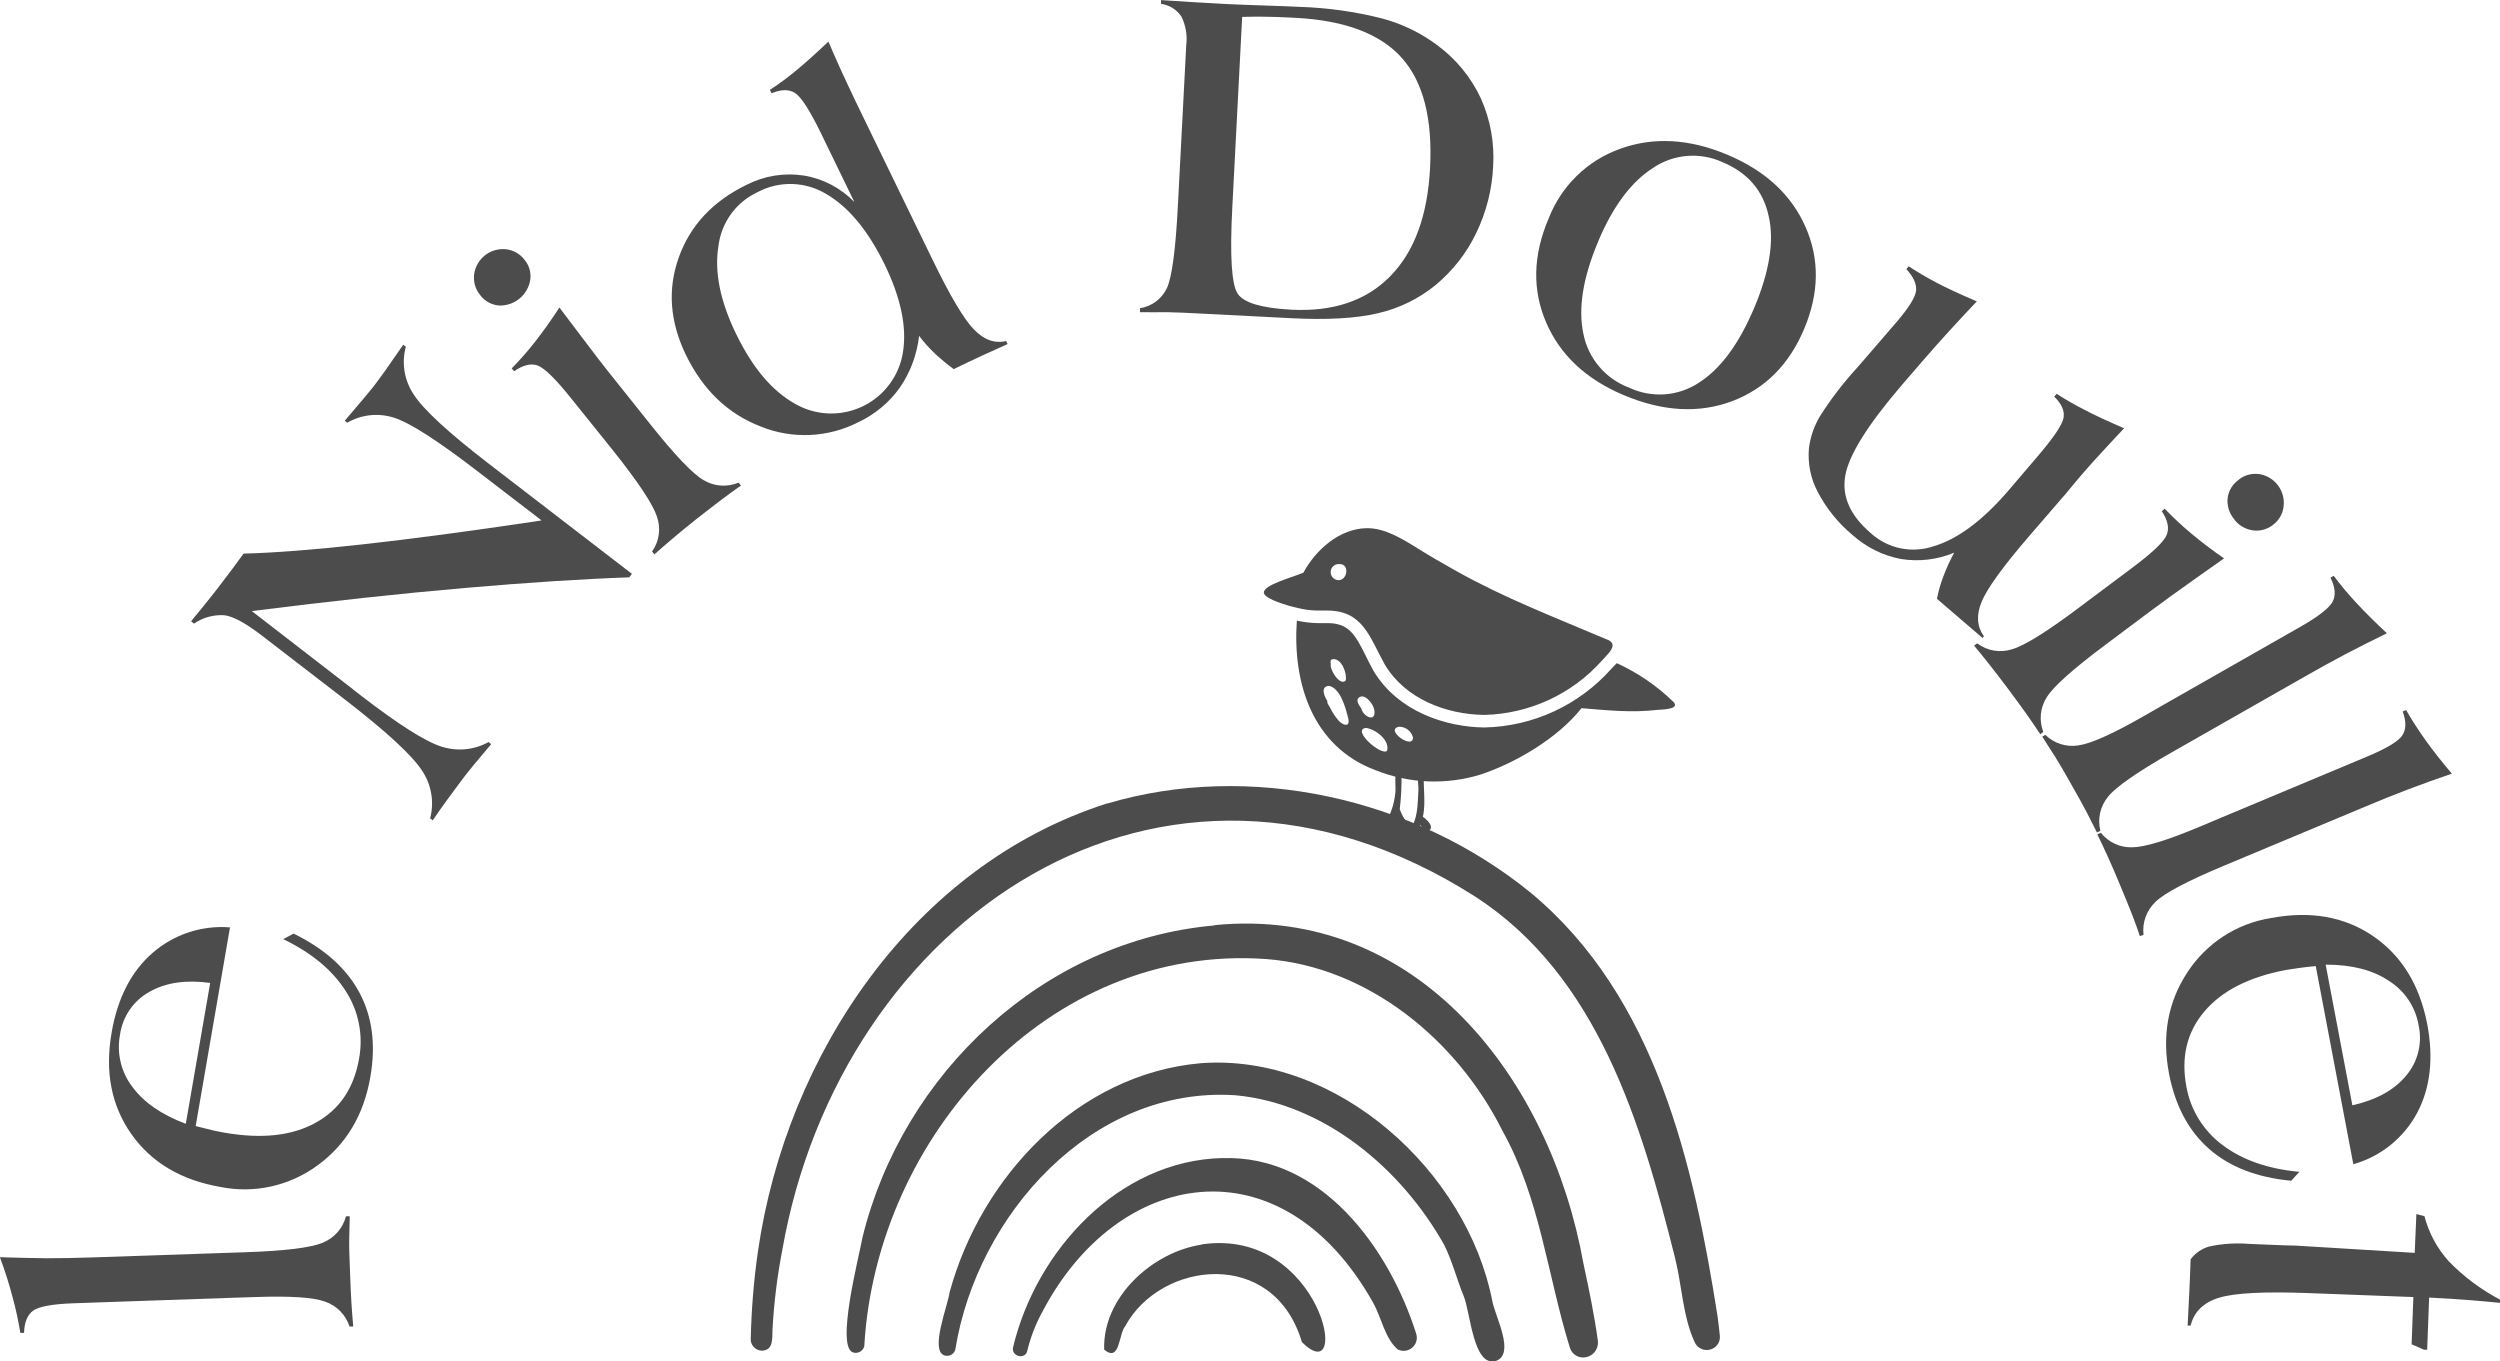
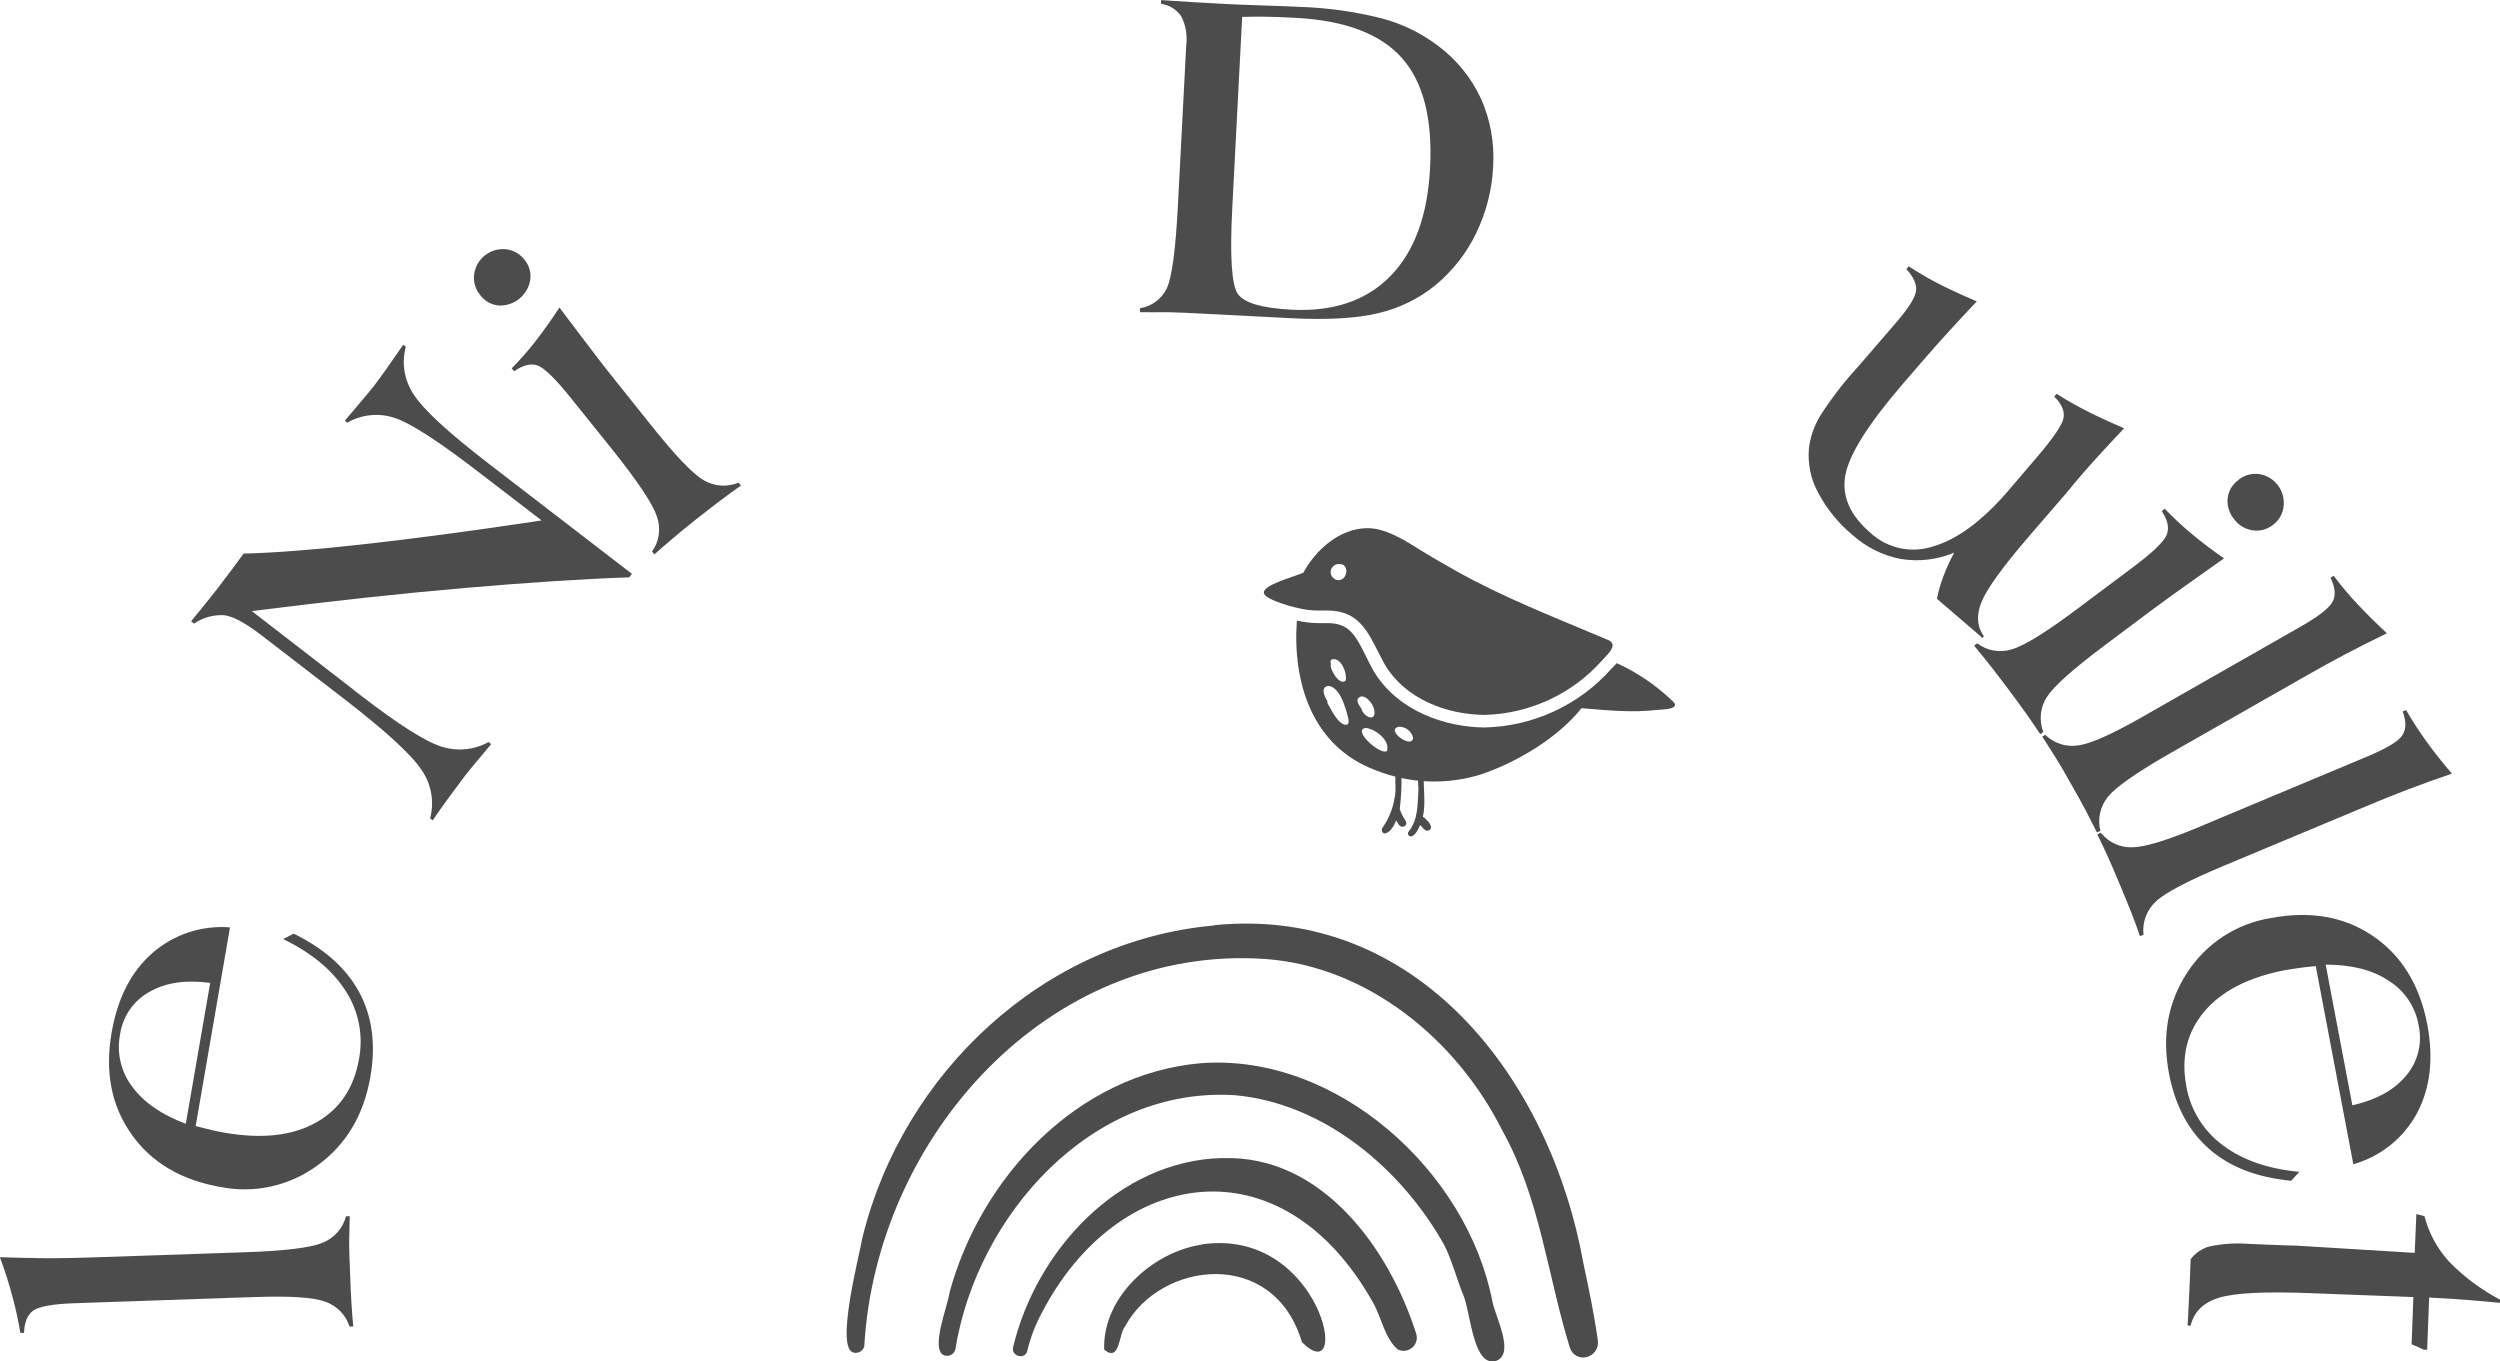
<svg xmlns="http://www.w3.org/2000/svg" id="Calque_2" viewBox="0 0 240.97 131.23">
  <defs>
    <style>.cls-1{fill:#4c4c4c;}</style>
  </defs>
  <g id="Calque_1-2">
    <g id="Calque_2-2">
      <g id="Calque_1-2">
        <path class="cls-1" d="m34.05,127.86h-.36c-.36-1.12-1.22-2-2.33-2.39-1.13-.42-3.38-.57-6.75-.45l-2.21.07-15.32.53c-2.01.07-3.3.31-3.87.7-.56.4-.86,1.11-.89,2.15h-.36c-.19-1.15-.43-2.29-.74-3.41-.31-1.19-.71-2.49-1.23-3.88,1.54.05,3.03.08,4.47.1,1.44,0,2.91-.03,4.4-.08l14.78-.5c3.87-.13,6.35-.44,7.47-.92,1.11-.45,1.94-1.39,2.24-2.55h.36c-.02.71-.03,1.46-.05,2.24s.03,1.83.08,3.15c.04,1.14.08,2.11.13,2.9.05.79.11,1.58.18,2.36Z" />
        <path class="cls-1" d="m22.17,89.39l-3.31,19.15c.66.17,1.22.31,1.69.42.47.1.84.18,1.11.22,3.57.62,6.5.3,8.78-.97,2.29-1.27,3.68-3.33,4.17-6.17.42-2.26-.04-4.59-1.29-6.52-1.28-2.01-3.29-3.68-6.02-5l1-.53c2.97,1.45,5.08,3.34,6.33,5.66,1.25,2.32,1.61,5.04,1.07,8.14-.63,3.67-2.32,6.51-5.07,8.52-2.69,1.99-6.1,2.76-9.38,2.1-3.8-.66-6.66-2.36-8.59-5.1-1.93-2.74-2.56-6-1.9-9.79.57-3.3,1.87-5.85,3.91-7.64,2.06-1.81,4.76-2.71,7.5-2.49Zm-4.26,18.92l2.35-13.57c-2.36-.32-4.31-.03-5.87.87-1.53.85-2.57,2.37-2.82,4.11-.34,1.77.09,3.61,1.19,5.04,1.1,1.5,2.82,2.69,5.15,3.56Z" />
        <path class="cls-1" d="m34.03,66.46l.77.59c3.63,2.8,6.22,4.44,7.77,4.92,1.51.48,3.15.32,4.53-.45l.24.21c-.61.72-1.15,1.37-1.61,1.92-.46.56-.84,1.03-1.14,1.43-.49.65-.97,1.3-1.45,1.96-.48.66-.96,1.33-1.43,2.03l-.25-.19c.42-1.59.12-3.28-.8-4.63-.96-1.47-3.42-3.73-7.37-6.79l-8.09-6.23c-1.54-1.18-2.74-1.83-3.59-1.93-1.03-.06-2.06.22-2.91.81l-.28-.22c.22-.28.54-.68.97-1.19.84-1.04,1.38-1.72,1.63-2.05.56-.73,1.02-1.33,1.38-1.82s.73-.98,1.08-1.47c5.84-.14,15.23-1.18,28.17-3.11l.55-.09-5.89-4.52c-4.06-3.14-6.85-4.93-8.37-5.39-1.5-.47-3.12-.29-4.48.5l-.22-.21.88-1.03c.97-1.13,1.6-1.9,1.91-2.29.64-.83,1.56-2.13,2.76-3.88l.08-.11.25.19c-.43,1.57-.15,3.24.75,4.59.92,1.45,3.33,3.67,7.21,6.66l13.83,10.64-.26.34c-4.41.15-9.67.49-15.81,1.02-6.13.53-12.99,1.27-20.57,2.23l9.77,7.55Z" />
        <path class="cls-1" d="m46.29,28.44c-.47-.55-.68-1.28-.59-2,.2-1.49,1.54-2.55,3.03-2.42.72.07,1.38.43,1.82,1.01.46.54.66,1.25.56,1.95-.24,1.47-1.54,2.53-3.03,2.47-.72-.07-1.37-.43-1.8-1.01Zm16.79,25l-.23-.28c.7-.98.87-2.24.47-3.37-.39-1.2-1.82-3.35-4.28-6.43l-.72-.9-3.25-4.04c-1.51-1.89-2.59-2.95-3.25-3.19-.66-.24-1.41-.03-2.26.55l-.24-.27c.82-.84,1.6-1.72,2.32-2.65.76-.98,1.52-2.05,2.28-3.22.11.13.78,1.02,2.01,2.66,1.24,1.65,2.36,3.11,3.38,4.37l3.32,4.16c2.41,3.03,4.14,4.85,5.19,5.45,1.02.61,2.27.7,3.37.24l.23.28c-.59.41-1.2.86-1.82,1.32s-1.45,1.12-2.5,1.93c-.88.7-1.62,1.31-2.22,1.82-.6.51-1.21,1.03-1.8,1.56Z" />
-         <path class="cls-1" d="m82.36,19.49l-3.25-6.69c-1.06-2.17-1.88-3.45-2.47-3.83-.58-.38-1.34-.37-2.27.02l-.16-.33c.85-.55,1.66-1.15,2.44-1.79.86-.7,1.93-1.66,3.2-2.86.35.83.72,1.66,1.1,2.51s.86,1.85,1.42,3.04l1.01,2.09,6.5,13.37c1.69,3.49,3.02,5.73,3.99,6.73.97,1.01,2,1.38,3.11,1.12l.14.29-.12.06c-1.66.74-2.89,1.31-3.69,1.69l-1.38.67c-.63-.46-1.23-.96-1.8-1.49-.56-.53-1.08-1.1-1.54-1.72-.2,1.78-.83,3.49-1.84,4.97-1.02,1.44-2.4,2.59-3.99,3.34-2.93,1.51-6.38,1.67-9.44.43-3.16-1.22-5.56-3.52-7.2-6.89-1.56-3.21-1.79-6.35-.69-9.42,1.1-3.07,3.28-5.41,6.56-7,1.69-.86,3.61-1.17,5.48-.88,1.87.3,3.59,1.21,4.9,2.57Zm-11.38,12.75c1.56,3.21,3.43,5.43,5.62,6.66,3.34,1.95,7.62.82,9.57-2.52.44-.76.74-1.6.87-2.47.38-2.42-.22-5.24-1.8-8.48-1.59-3.23-3.45-5.48-5.6-6.73-2.01-1.22-4.52-1.29-6.6-.19-2.1.97-3.54,2.97-3.8,5.27-.39,2.47.19,5.29,1.74,8.47Z" />
        <path class="cls-1" d="m109.88,30.07v-.36c1.14-.18,2.1-.9,2.59-1.93.49-1.03.85-3.72,1.07-8.07l.8-15.37c.12-.94-.05-1.9-.47-2.75-.45-.67-1.16-1.11-1.96-1.22v-.36c1.03.07,2.02.13,2.98.19.96.06,2.09.12,3.36.19.86.04,2.06.09,3.61.14,1.55.05,2.67.09,3.36.13,2.71.08,5.41.46,8.04,1.13,1.92.52,3.73,1.4,5.32,2.6,1.79,1.33,3.22,3.08,4.16,5.1.92,2.05,1.32,4.3,1.18,6.55-.1,2.23-.66,4.41-1.63,6.42-.92,1.93-2.26,3.63-3.9,5-1.62,1.33-3.52,2.26-5.56,2.73-2.12.5-4.91.66-8.38.48l-8.4-.43c-1.44-.08-2.62-.13-3.54-.15-.85.02-1.75,0-2.62,0ZM119.73,1.63l-.95,18.35c-.25,4.7-.07,7.48.53,8.35.6.86,2.31,1.37,5.15,1.52,4.04.21,7.22-.86,9.54-3.22,2.32-2.36,3.6-5.83,3.84-10.42.25-4.78-.66-8.32-2.73-10.64-2.07-2.31-5.47-3.6-10.21-3.85-1.23-.07-2.22-.1-2.98-.11-.75-.01-1.48,0-2.19.02Z" />
-         <path class="cls-1" d="m149.26,21.09c1.21-3.15,3.73-5.62,6.91-6.75,3.21-1.16,6.65-.97,10.32.57,3.67,1.54,6.18,3.87,7.54,6.96,1.37,3.11,1.32,6.39-.13,9.83-1.45,3.45-3.77,5.77-6.97,6.98-3.19,1.18-6.66.99-10.41-.59-3.64-1.53-6.14-3.87-7.49-7.01s-1.27-6.47.23-9.99Zm4.79,2.18c-1.48,3.5-1.95,6.47-1.43,8.91.47,2.38,2.15,4.35,4.42,5.19,2.17,1.02,4.71.84,6.71-.48,2.09-1.33,3.87-3.74,5.34-7.23,1.47-3.49,1.94-6.44,1.39-8.83-.53-2.45-2.01-4.18-4.45-5.2-2.17-.99-4.7-.79-6.67.54-2.12,1.34-3.89,3.71-5.32,7.11Z" />
        <path class="cls-1" d="m191.24,61.31l-.15.18-4.39-3.77c.14-.74.35-1.46.62-2.17.29-.78.64-1.54,1.04-2.28-1.62.68-3.4.89-5.14.61-1.74-.33-3.35-1.14-4.67-2.32-1.37-1.14-2.5-2.54-3.33-4.12-.7-1.3-.99-2.78-.86-4.25.14-1.09.5-2.13,1.06-3.07,1.06-1.66,2.25-3.22,3.58-4.67l.92-1.06,2.94-3.41c1.15-1.35,1.76-2.34,1.83-2.97.06-.63-.25-1.32-.94-2.07l.23-.27c.85.56,1.73,1.08,2.63,1.55.98.52,2.29,1.13,3.93,1.83-.93.97-1.82,1.95-2.69,2.89-.87.94-1.74,1.95-2.59,2.92l-1.96,2.27c-3.28,3.83-5.1,6.74-5.44,8.73-.34,1.99.47,3.82,2.44,5.51,1.65,1.52,4,2,6.12,1.27,2.29-.69,4.67-2.46,7.13-5.31l2.79-3.27c1.58-1.84,2.43-3.1,2.56-3.77.12-.67-.17-1.36-.9-2.06l.24-.27c.87.56,1.77,1.08,2.7,1.55.98.52,2.27,1.11,3.8,1.77-.89.94-1.79,1.91-2.71,2.92-.92,1.01-1.88,2.12-2.87,3.34l-3.56,4.12c-2.55,2.96-4.08,5.08-4.6,6.36-.52,1.27-.45,2.37.23,3.32Z" />
        <path class="cls-1" d="m190.29,62.22l.29-.21c.96.73,2.21.94,3.36.57,1.21-.35,3.39-1.71,6.54-4.08l.92-.69,4.17-3.12c1.94-1.45,3.03-2.5,3.28-3.15.26-.65.09-1.41-.48-2.27l.28-.24c.81.85,1.67,1.65,2.57,2.4.94.79,1.99,1.59,3.15,2.39l-2.73,1.93c-1.68,1.19-3.17,2.26-4.48,3.24l-4.26,3.19c-3.09,2.31-4.96,3.98-5.61,5.01-.64,1-.77,2.25-.34,3.36l-.29.22c-.4-.6-.82-1.22-1.27-1.86s-1.07-1.48-1.87-2.56c-.68-.9-1.26-1.66-1.75-2.28s-.98-1.23-1.49-1.84Zm25.51-16c.56-.44,1.29-.63,2-.52,1.48.26,2.5,1.63,2.31,3.13-.08.71-.46,1.35-1.03,1.77-.56.44-1.29.63-2,.51-.72-.12-1.36-.52-1.77-1.11-.45-.56-.67-1.28-.59-2,.09-.72.49-1.36,1.09-1.77Z" />
        <path class="cls-1" d="m196.83,71.01l.31-.18c.84.82,2.01,1.2,3.17,1.02,1.2-.16,3.26-1.08,6.19-2.75l1.92-1.1,13.32-7.59c1.75-1,2.78-1.81,3.1-2.42.32-.61.25-1.38-.21-2.31l.31-.18c.7.93,1.44,1.82,2.24,2.67.84.91,1.81,1.86,2.89,2.87-1.38.67-2.71,1.34-3.99,2.01-1.28.68-2.56,1.38-3.85,2.12l-12.85,7.32c-3.35,1.91-5.41,3.34-6.18,4.29-.76.92-1.04,2.14-.75,3.3l-.33.16c-.31-.63-.65-1.29-1.02-2.01s-.88-1.61-1.53-2.76c-.56-1.01-1.05-1.84-1.47-2.51-.41-.64-.83-1.31-1.25-1.96Z" />
        <path class="cls-1" d="m202.17,80.41l.33-.14c.73.92,1.85,1.44,3.02,1.4,1.21-.01,3.36-.67,6.47-1.97l2.04-.86,14.14-5.92c1.86-.78,2.98-1.45,3.37-2.02s.41-1.34.05-2.32l.33-.14c.58,1.01,1.21,1.98,1.89,2.93.72,1.01,1.56,2.07,2.52,3.2-1.46.5-2.86,1-4.2,1.51s-2.71,1.06-4.08,1.64l-13.63,5.7c-3.57,1.49-5.79,2.66-6.66,3.51-.86.82-1.29,2-1.15,3.18l-.35.12c-.23-.67-.47-1.37-.76-2.1s-.68-1.7-1.19-2.92c-.44-1.05-.82-1.94-1.15-2.66s-.66-1.43-1-2.12Z" />
        <path class="cls-1" d="m226.83,112.21l-3.62-19.09c-.68.06-1.25.13-1.73.2s-.85.13-1.12.17c-3.56.67-6.19,2-7.88,4-1.69,1.99-2.27,4.41-1.74,7.24.4,2.26,1.65,4.28,3.5,5.65,1.9,1.43,4.36,2.29,7.39,2.57l-.78.86c-3.3-.31-5.94-1.33-7.92-3.07-1.98-1.74-3.26-4.15-3.86-7.24-.7-3.66-.11-6.91,1.75-9.75,1.82-2.82,4.75-4.73,8.06-5.26,3.82-.72,7.1-.14,9.86,1.74,2.76,1.89,4.49,4.72,5.22,8.5.62,3.28.3,6.12-.97,8.53-1.29,2.42-3.52,4.22-6.16,4.96Zm-2.66-19.21l2.57,13.54c2.33-.53,4.06-1.49,5.19-2.87,1.13-1.33,1.57-3.12,1.2-4.83-.3-1.78-1.35-3.35-2.89-4.31-1.55-1.04-3.57-1.55-6.07-1.55v.02Z" />
        <path class="cls-1" d="m232.91,117.02l.78.21c.42,1.61,1.22,3.1,2.34,4.34,1.44,1.49,3.11,2.73,4.94,3.7v.31c-.89-.09-1.89-.18-3.02-.27s-2.39-.17-3.81-.24l-.19,5.03h-.3s-1.2-.53-1.2-.53l.17-4.55-10.05-.38c-4.27-.16-7.15-.02-8.66.44-1.51.45-2.43,1.35-2.76,2.69h-.29c.06-1,.1-1.99.15-2.95s.09-2.11.14-3.44c.45-.6,1.09-1.04,1.81-1.24,1.28-.27,2.59-.35,3.89-.24l1.76.07,1.76.07.9.02,11.48.7.16-3.74Z" />
-         <path class="cls-1" d="m106.68,77.45c-18.61,5.96-30.85,24.13-33.62,43.14-.41,2.85-.64,5.71-.7,8.59.05.57.53,1.01,1.11,1.01,1.11-.06.95-1.23.99-2.04.14-2.56.45-5.12.94-7.64,5.55-31.81,36.43-53.43,66.79-34.09,11.86,7.67,16.03,21.94,19.27,34.85.66,2.65.74,5.62,1.88,8.09.26.61.95.91,1.58.7.56-.18.92-.73.85-1.32-.07-.6-.12-1.2-.21-1.81-2.3-14.63-5.91-30.8-17.98-40.85-11.32-9.25-27.23-12.69-40.88-8.62v-.02Zm-29.29,35.27s-.02.08-.04.12c.02-.04.03-.08.04-.12Z" />
        <path class="cls-1" d="m117.07,89.2c-16.49,1.45-30.05,14.23-33.94,30.08-.28,1.66-2.68,10.79-.83,11.1.45.1.9-.18,1.01-.63,0-.02,0-.03,0-.05,1.18-20.09,17.72-38.75,38.72-37.26,9.83.74,18.41,7.79,22.78,16.54,3.64,6.5,4.37,14.07,6.51,20.93.21.67.9,1.07,1.59.9.71-.16,1.18-.82,1.11-1.54-.34-2.5-.86-4.99-1.39-7.45-3.18-17.85-16-34.56-35.55-32.65v.02Z" />
        <path class="cls-1" d="m115.74,102.48c-11.89,1.04-21.2,10.97-24.22,22.12-.14,1.2-1.99,5.75-.4,6.07.44.09.88-.19.97-.63,0,0,0,0,0-.01,2.09-12.89,13.14-25.38,27-24.46,8.54.8,15.97,7.05,20.11,14.42.79,1.58,1.21,3.3,1.88,4.93.67,1.63.92,6.92,3.13,6.25,1.85-.69-.08-4.26-.36-5.72-2.42-12.54-14.98-23.96-28.12-22.97h0Z" />
        <path class="cls-1" d="m117.85,111.62c-10.05.23-17.99,8.94-20.21,18.27-.16.88,1.21,1.19,1.38.3.31-1.27.77-2.49,1.39-3.63,7.25-14.01,23.08-16.77,31.94-1,.82,1.46,1.11,3.4,2.37,4.51.63.32,1.39.06,1.71-.56.16-.31.18-.67.06-1-2.64-8.29-9.16-17.2-18.64-16.88h0Zm-7.87,4.91l-.09.04.09-.04Z" />
        <path class="cls-1" d="m115.86,119.96c-4.8.71-9.61,5.11-9.43,10.13,1.55,1.28,1.39-1.55,2.02-2.25,3.37-6.28,14.32-7.66,17.04,1.53,4.87,4.82,1.93-11.1-9.64-9.43v.03Z" />
        <path class="cls-1" d="m134.92,78c.14-1.19.2-2.38.16-3.57-.01-.15-.14-.26-.29-.24,0,0,0,0,0,0-.47,0-.23,1.75-.29,2.16-.11,1.23-.53,2.41-1.24,3.43-.19.21,0,.62.28.55.52-.16.81-.73,1.04-1.25.17.32.42.79.81.55s0-.63-.14-.9c-.13-.23-.24-.48-.33-.73Z" />
        <path class="cls-1" d="m137.55,79.07c-.11-.13-.25-.25-.4-.34,0-.11.04-.19.05-.26.2-1.2,0-2.42.04-3.62-.01-.14-.14-.25-.28-.24-.46.08-.21,1.16-.24,1.54-.1,1.39,0,2.81-.94,3.99-.11.13-.09.32.04.43,0,0,0,0,0,0,.38.24.79-.39,1.06-1.04l.14.13c.19.23.45.55.77.34s.02-.69-.23-.92Z" />
        <path class="cls-1" d="m154.96,61.67c-5.23-2.22-9.9-4.01-14.54-6.6-1.46-.82-2.54-1.44-3.79-2.22-1.46-.92-3.16-1.94-4.81-1.94h-.09c-2.59.04-4.89,2.05-6.1,4.29-1.07.46-3.81,1.16-3.81,1.91,0,.52,1.59,1.03,2.45,1.29.28.08.55.14.85.21.61.15,1.23.23,1.86.24h.94c3.46,0,4.08,2.55,5.55,5.19,1.97,3.33,5.93,4.83,9.62,4.87,4.33-.11,8.43-2,11.32-5.24.08-.09.16-.18.25-.27.48-.52,1.3-1.31.3-1.74Zm-25.96-5.75c-.43-.02-.76-.38-.74-.81.02-.43.38-.76.81-.74.02,0,.03,0,.05,0,.99-.02.77,1.58-.12,1.55Z" />
        <path class="cls-1" d="m161.27,67.63c-1.58-1.54-3.42-2.79-5.43-3.71l-.31.32c-.08.07-.15.15-.22.23-3.12,3.51-7.56,5.56-12.26,5.65-3.61-.04-8.32-1.49-10.69-5.51-.24-.43-.45-.86-.66-1.28-1.11-2.26-1.72-3.27-3.78-3.27h-.94c-.67-.01-1.33-.1-1.98-.24-.42,5.96,1.46,12.13,7.59,14.42,3.23,1.29,6.81,1.44,10.14.41,3.33-1.11,7.38-3.46,9.71-6.39,2.71.22,4.8.45,7.36.16.55-.03,2.2-.08,1.47-.8Zm-32.82-4.09c.85-.13,1.41,1.36,1.26,2.05-.55.6-1.6-1.11-1.43-1.59-.07-.18-.05-.43.16-.46Zm.55,5.89c-.29-.34-.54-.71-.74-1.11-.09-.25-.37-.47-.32-.75-.31-.47-.69-1.41.16-1.46,1.11.23,1.61,2.15,1.85,3.11.23.96-.54.69-.95.21h.02Zm1.91-2.12c.55-.62,1.43.5,1.54,1.05.28,1.35-1.05.74-1.23-.06-.19-.29-.49-.64-.33-.99h.02Zm2.77,5.07c-.55.49-3.45-2.04-2.02-2.22.97.14,2.34,1.22,2.03,2.22h0Zm1.17-2.33c.64-.01,1.2.43,1.35,1.05-.03,1.2-2.79-.8-1.34-1.05h0Z" />
      </g>
    </g>
  </g>
</svg>